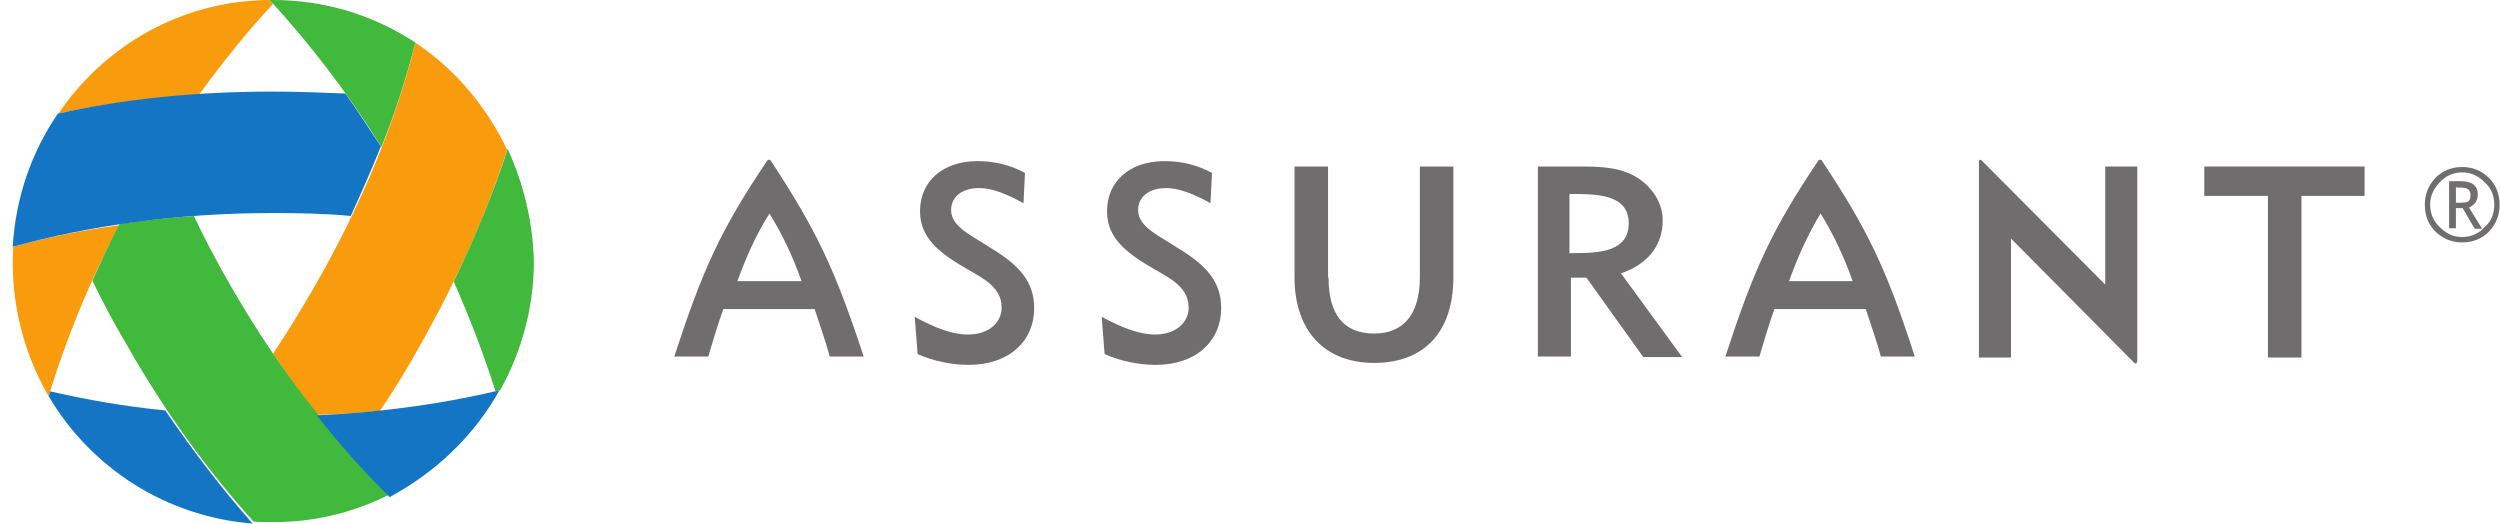
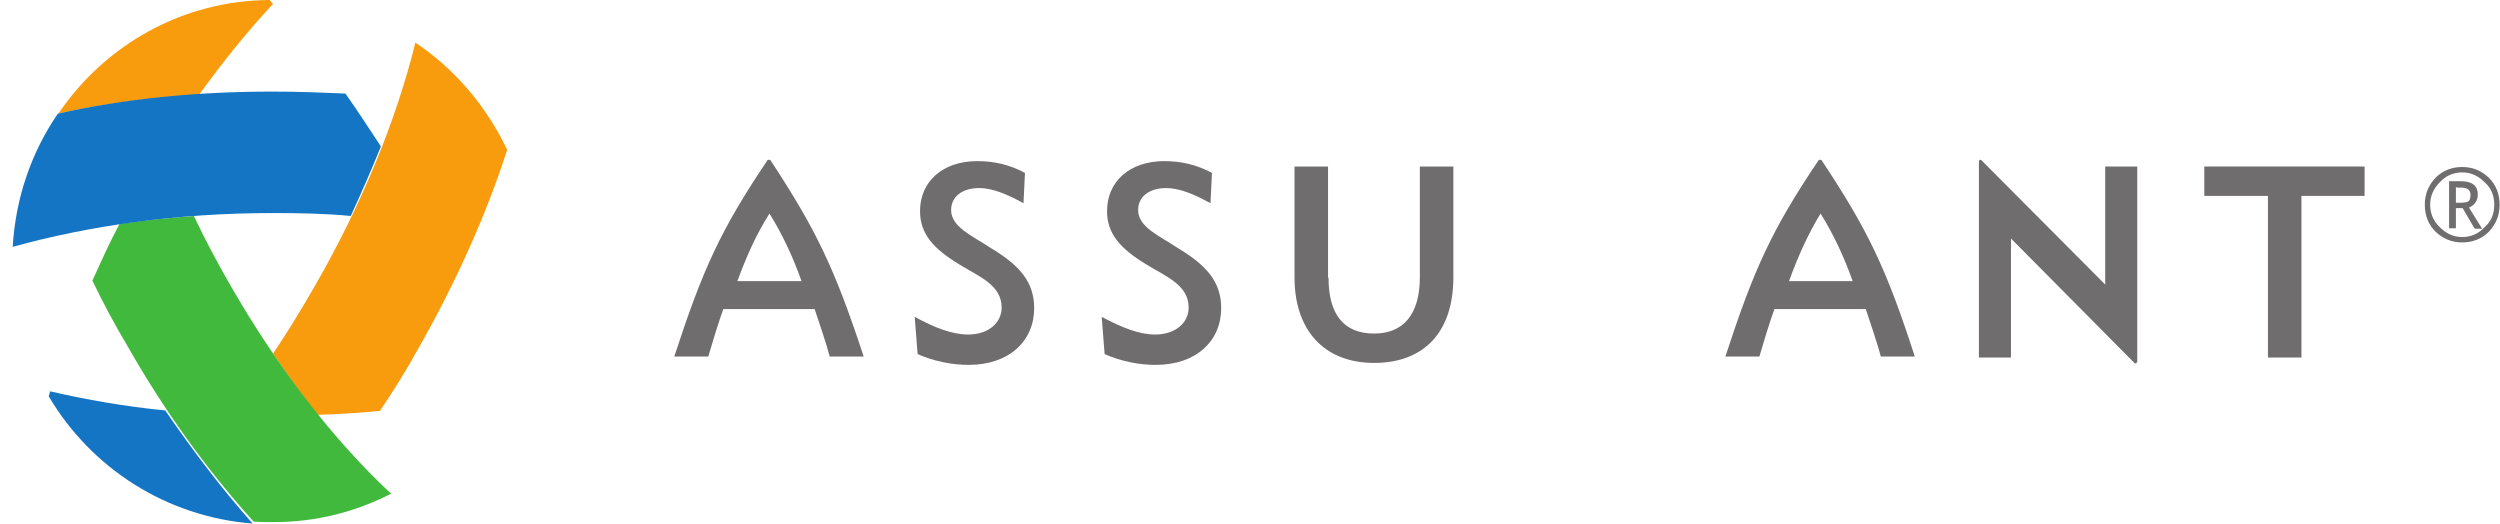
<svg xmlns="http://www.w3.org/2000/svg" width="191" height="40" viewBox="0 0 191 40" fill="none">
  <path d="M88.252 25.557C89.811 25.557 90.812 24.659 90.812 23.499C90.812 21.777 89.106 21.141 87.584 20.206C85.617 19.008 84.578 17.886 84.578 16.127C84.578 13.882 86.285 12.31 88.957 12.31C90.219 12.31 91.406 12.572 92.594 13.209L92.482 15.528C91.147 14.78 90.033 14.368 89.106 14.368C87.769 14.368 86.953 15.042 86.953 16.052C86.953 17.362 88.623 18.035 89.959 18.934C92.148 20.243 93.299 21.515 93.299 23.536C93.299 26.043 91.406 27.877 88.289 27.877C86.953 27.877 85.58 27.577 84.393 27.053L84.17 24.209C85.728 25.033 87.027 25.557 88.252 25.557Z" fill="#706D6E" />
  <path d="M73.965 25.557C75.523 25.557 76.525 24.659 76.525 23.499C76.525 21.777 74.818 21.141 73.297 20.206C71.33 19.008 70.291 17.886 70.291 16.127C70.291 13.882 71.998 12.31 74.67 12.31C75.932 12.31 77.119 12.572 78.307 13.209L78.195 15.528C76.859 14.78 75.746 14.368 74.818 14.368C73.482 14.368 72.666 15.042 72.666 16.052C72.666 17.362 74.336 18.035 75.672 18.934C77.861 20.243 79.012 21.515 79.012 23.536C79.012 26.043 77.119 27.877 74.002 27.877C72.666 27.877 71.293 27.577 70.106 27.053L69.883 24.209C71.404 25.033 72.74 25.557 73.965 25.557Z" fill="#706D6E" />
  <path d="M101.5 21.216C101.5 24.06 102.687 25.482 104.988 25.482C107.215 25.482 108.477 24.022 108.477 21.179V12.722H111.037V21.179C111.037 25.444 108.736 27.727 104.988 27.727C101.092 27.727 98.902 25.145 98.902 21.216V12.722H101.463V21.216" fill="#706D6E" />
-   <path d="M124.434 17.063C124.434 14.818 121.984 14.818 119.906 14.818V19.345C121.576 19.308 124.434 19.495 124.434 17.063ZM117.457 12.722H120.797C122.615 12.722 124.063 12.834 125.324 13.732C126.4 14.518 127.031 15.641 127.031 16.838C127.031 18.747 125.881 20.206 123.84 20.879L128.516 27.278H125.547L121.205 21.216H120.018V27.24H117.494V12.722" fill="#706D6E" />
  <path d="M175.83 27.315H173.27V14.967H168.408V12.722H180.654V14.967H175.83V27.315Z" fill="#706D6E" />
-   <path d="M56.338 21.478C57.006 19.645 57.748 17.961 58.787 16.314C59.789 17.923 60.605 19.682 61.236 21.478H56.338ZM58.861 12.236L58.75 12.198L58.639 12.236C55.039 17.587 53.703 20.543 51.514 27.24H54.111C54.371 26.342 54.928 24.509 55.262 23.611H62.238C62.535 24.509 63.166 26.342 63.389 27.24H65.986C63.76 20.468 62.35 17.549 58.861 12.236Z" fill="#706D6E" />
+   <path d="M56.338 21.478C57.006 19.645 57.748 17.961 58.787 16.314C59.789 17.923 60.605 19.682 61.236 21.478ZM58.861 12.236L58.75 12.198L58.639 12.236C55.039 17.587 53.703 20.543 51.514 27.24H54.111C54.371 26.342 54.928 24.509 55.262 23.611H62.238C62.535 24.509 63.166 26.342 63.389 27.24H65.986C63.76 20.468 62.35 17.549 58.861 12.236Z" fill="#706D6E" />
  <path d="M136.68 21.478C137.348 19.645 138.09 17.961 139.092 16.314C140.094 17.923 140.91 19.682 141.541 21.478H136.68ZM139.166 12.236L139.055 12.198L138.943 12.236C135.344 17.587 134.008 20.543 131.818 27.24H134.416C134.676 26.342 135.232 24.509 135.566 23.611H142.543C142.84 24.509 143.471 26.342 143.693 27.24H146.291C144.102 20.468 142.691 17.549 139.166 12.236Z" fill="#706D6E" />
  <path d="M153.639 18.223L163.102 27.764H163.213L163.287 27.614V12.722H160.838V21.74L151.338 12.198L151.227 12.236L151.189 12.348V27.315H153.639V18.223Z" fill="#706D6E" />
-   <path d="M1.008 18.859C1.008 19.233 0.971 19.607 0.971 20.019C0.971 23.761 1.973 27.278 3.717 30.271C4.979 26.081 6.797 21.59 9.098 17.212C6.24 17.587 3.531 18.148 1.008 18.859Z" fill="#F89C0E" />
  <path d="M4.459 8.681C7.799 7.933 11.435 7.484 15.221 7.222C17.039 4.715 18.932 2.357 20.861 0.299L20.602 0C13.885 0.037 7.984 3.48 4.459 8.681Z" fill="#F89C0E" />
  <path d="M31.734 3.255C30.287 9.13 27.689 15.528 24.053 21.852C23.014 23.648 21.975 25.369 20.861 27.016C21.938 28.625 23.088 30.234 24.238 31.693C25.834 31.656 27.467 31.544 29.025 31.394C30.064 29.86 31.066 28.251 31.994 26.567C34.926 21.403 37.19 16.277 38.748 11.45C37.152 8.082 34.703 5.239 31.734 3.255Z" fill="#F89C0E" />
-   <path d="M31.734 3.255C28.617 1.197 24.869 0 20.861 0H20.602C23.57 3.218 26.502 6.997 29.137 11.225C30.25 8.494 31.066 5.837 31.734 3.255Z" fill="#40B93C" />
-   <path d="M38.785 11.375C37.746 14.63 36.336 18.035 34.666 21.515C35.928 24.359 37.004 27.203 37.857 29.897C37.969 29.86 38.117 29.86 38.228 29.785C39.824 26.904 40.789 23.536 40.789 19.981C40.715 16.913 39.973 13.957 38.785 11.375Z" fill="#40B93C" />
  <path d="M17.633 21.852C16.594 20.056 15.666 18.297 14.812 16.502C12.846 16.651 10.953 16.838 9.135 17.1C8.355 18.559 7.688 20.056 7.057 21.441C7.873 23.125 8.764 24.808 9.729 26.417C12.66 31.581 15.963 36.071 19.377 39.85C19.896 39.888 20.416 39.888 20.936 39.888C24.164 39.888 27.17 39.102 29.879 37.718C25.5 33.639 21.27 28.176 17.633 21.852Z" fill="#40B93C" />
-   <path d="M38.154 29.822C33.924 30.833 29.211 31.506 24.201 31.731C26.02 34.05 27.838 36.071 29.768 37.979C33.293 36.071 36.225 33.302 38.154 29.822Z" fill="#1575C5" />
  <path d="M12.623 31.357C9.543 31.057 6.574 30.533 3.828 29.897C3.791 30.009 3.791 30.122 3.717 30.271C6.945 35.734 12.66 39.476 19.303 40C17.002 37.418 14.775 34.5 12.623 31.357Z" fill="#1575C5" />
  <path d="M20.824 6.997C14.924 6.997 9.432 7.558 4.422 8.681C2.418 11.6 1.193 15.079 0.971 18.859C6.76 17.25 13.514 16.277 20.824 16.277C22.865 16.277 24.869 16.314 26.799 16.501C27.615 14.705 28.395 12.947 29.1 11.188C28.209 9.841 27.318 8.456 26.391 7.147C24.609 7.072 22.754 6.997 20.824 6.997Z" fill="#1575C5" />
  <path d="M187.631 14.294V15.491C187.668 15.491 187.779 15.491 187.928 15.491C188.225 15.491 188.484 15.454 188.596 15.379C188.707 15.267 188.744 15.117 188.744 14.892C188.744 14.481 188.484 14.331 187.965 14.331H187.742L187.631 14.294ZM189.041 17.437L188.15 15.903H187.631V17.437H187.111V13.845H188.002C188.818 13.845 189.301 14.144 189.301 14.855C189.301 15.341 189.078 15.641 188.633 15.865L189.635 17.474H189.078V17.437H189.041ZM190.562 15.641C190.562 14.967 190.34 14.368 189.82 13.919C189.338 13.433 188.781 13.171 188.113 13.171C187.445 13.171 186.852 13.433 186.406 13.919C185.924 14.406 185.664 14.967 185.664 15.641C185.664 16.314 185.924 16.913 186.406 17.362C186.889 17.848 187.445 18.11 188.113 18.11C188.781 18.11 189.375 17.848 189.82 17.362C190.34 16.913 190.562 16.314 190.562 15.641ZM185.256 15.641C185.256 14.855 185.516 14.181 186.072 13.583C186.629 13.021 187.334 12.759 188.113 12.759C188.893 12.759 189.561 13.021 190.154 13.583C190.711 14.144 190.971 14.855 190.971 15.641C190.971 16.427 190.711 17.1 190.154 17.699C189.598 18.26 188.893 18.522 188.113 18.522C187.334 18.522 186.666 18.26 186.072 17.699C185.553 17.175 185.256 16.501 185.256 15.641Z" fill="#706D6E" />
</svg>